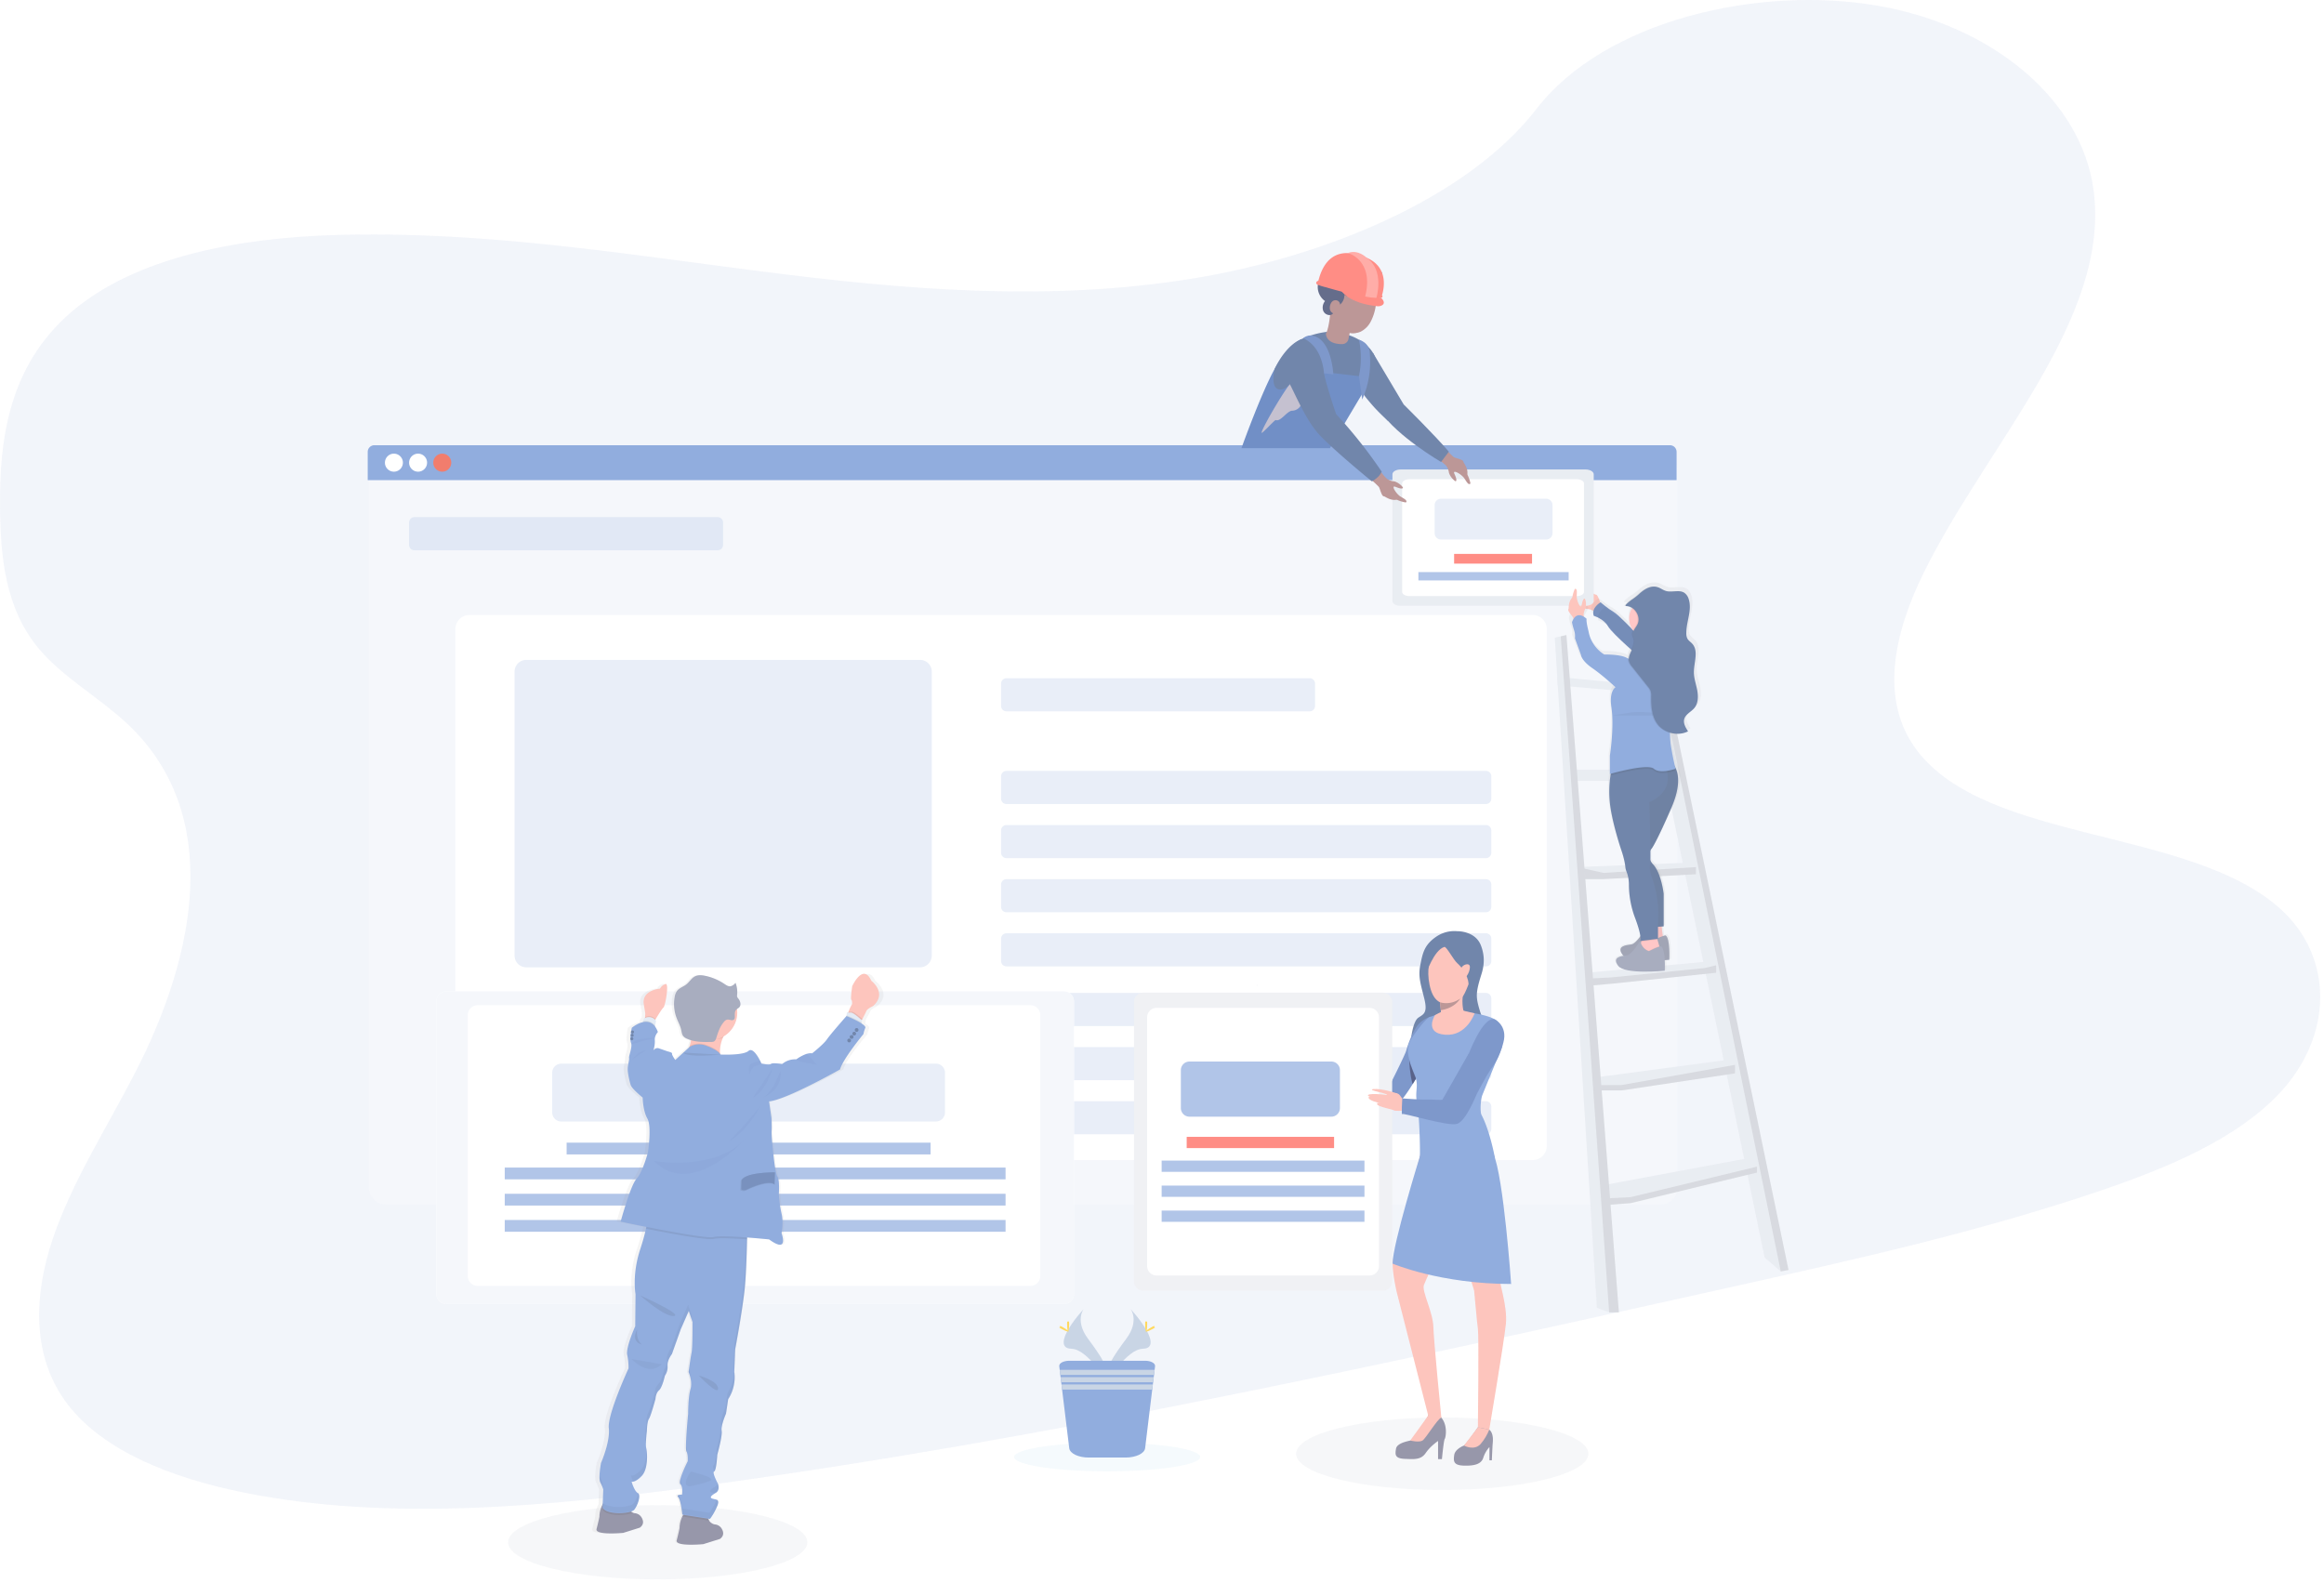
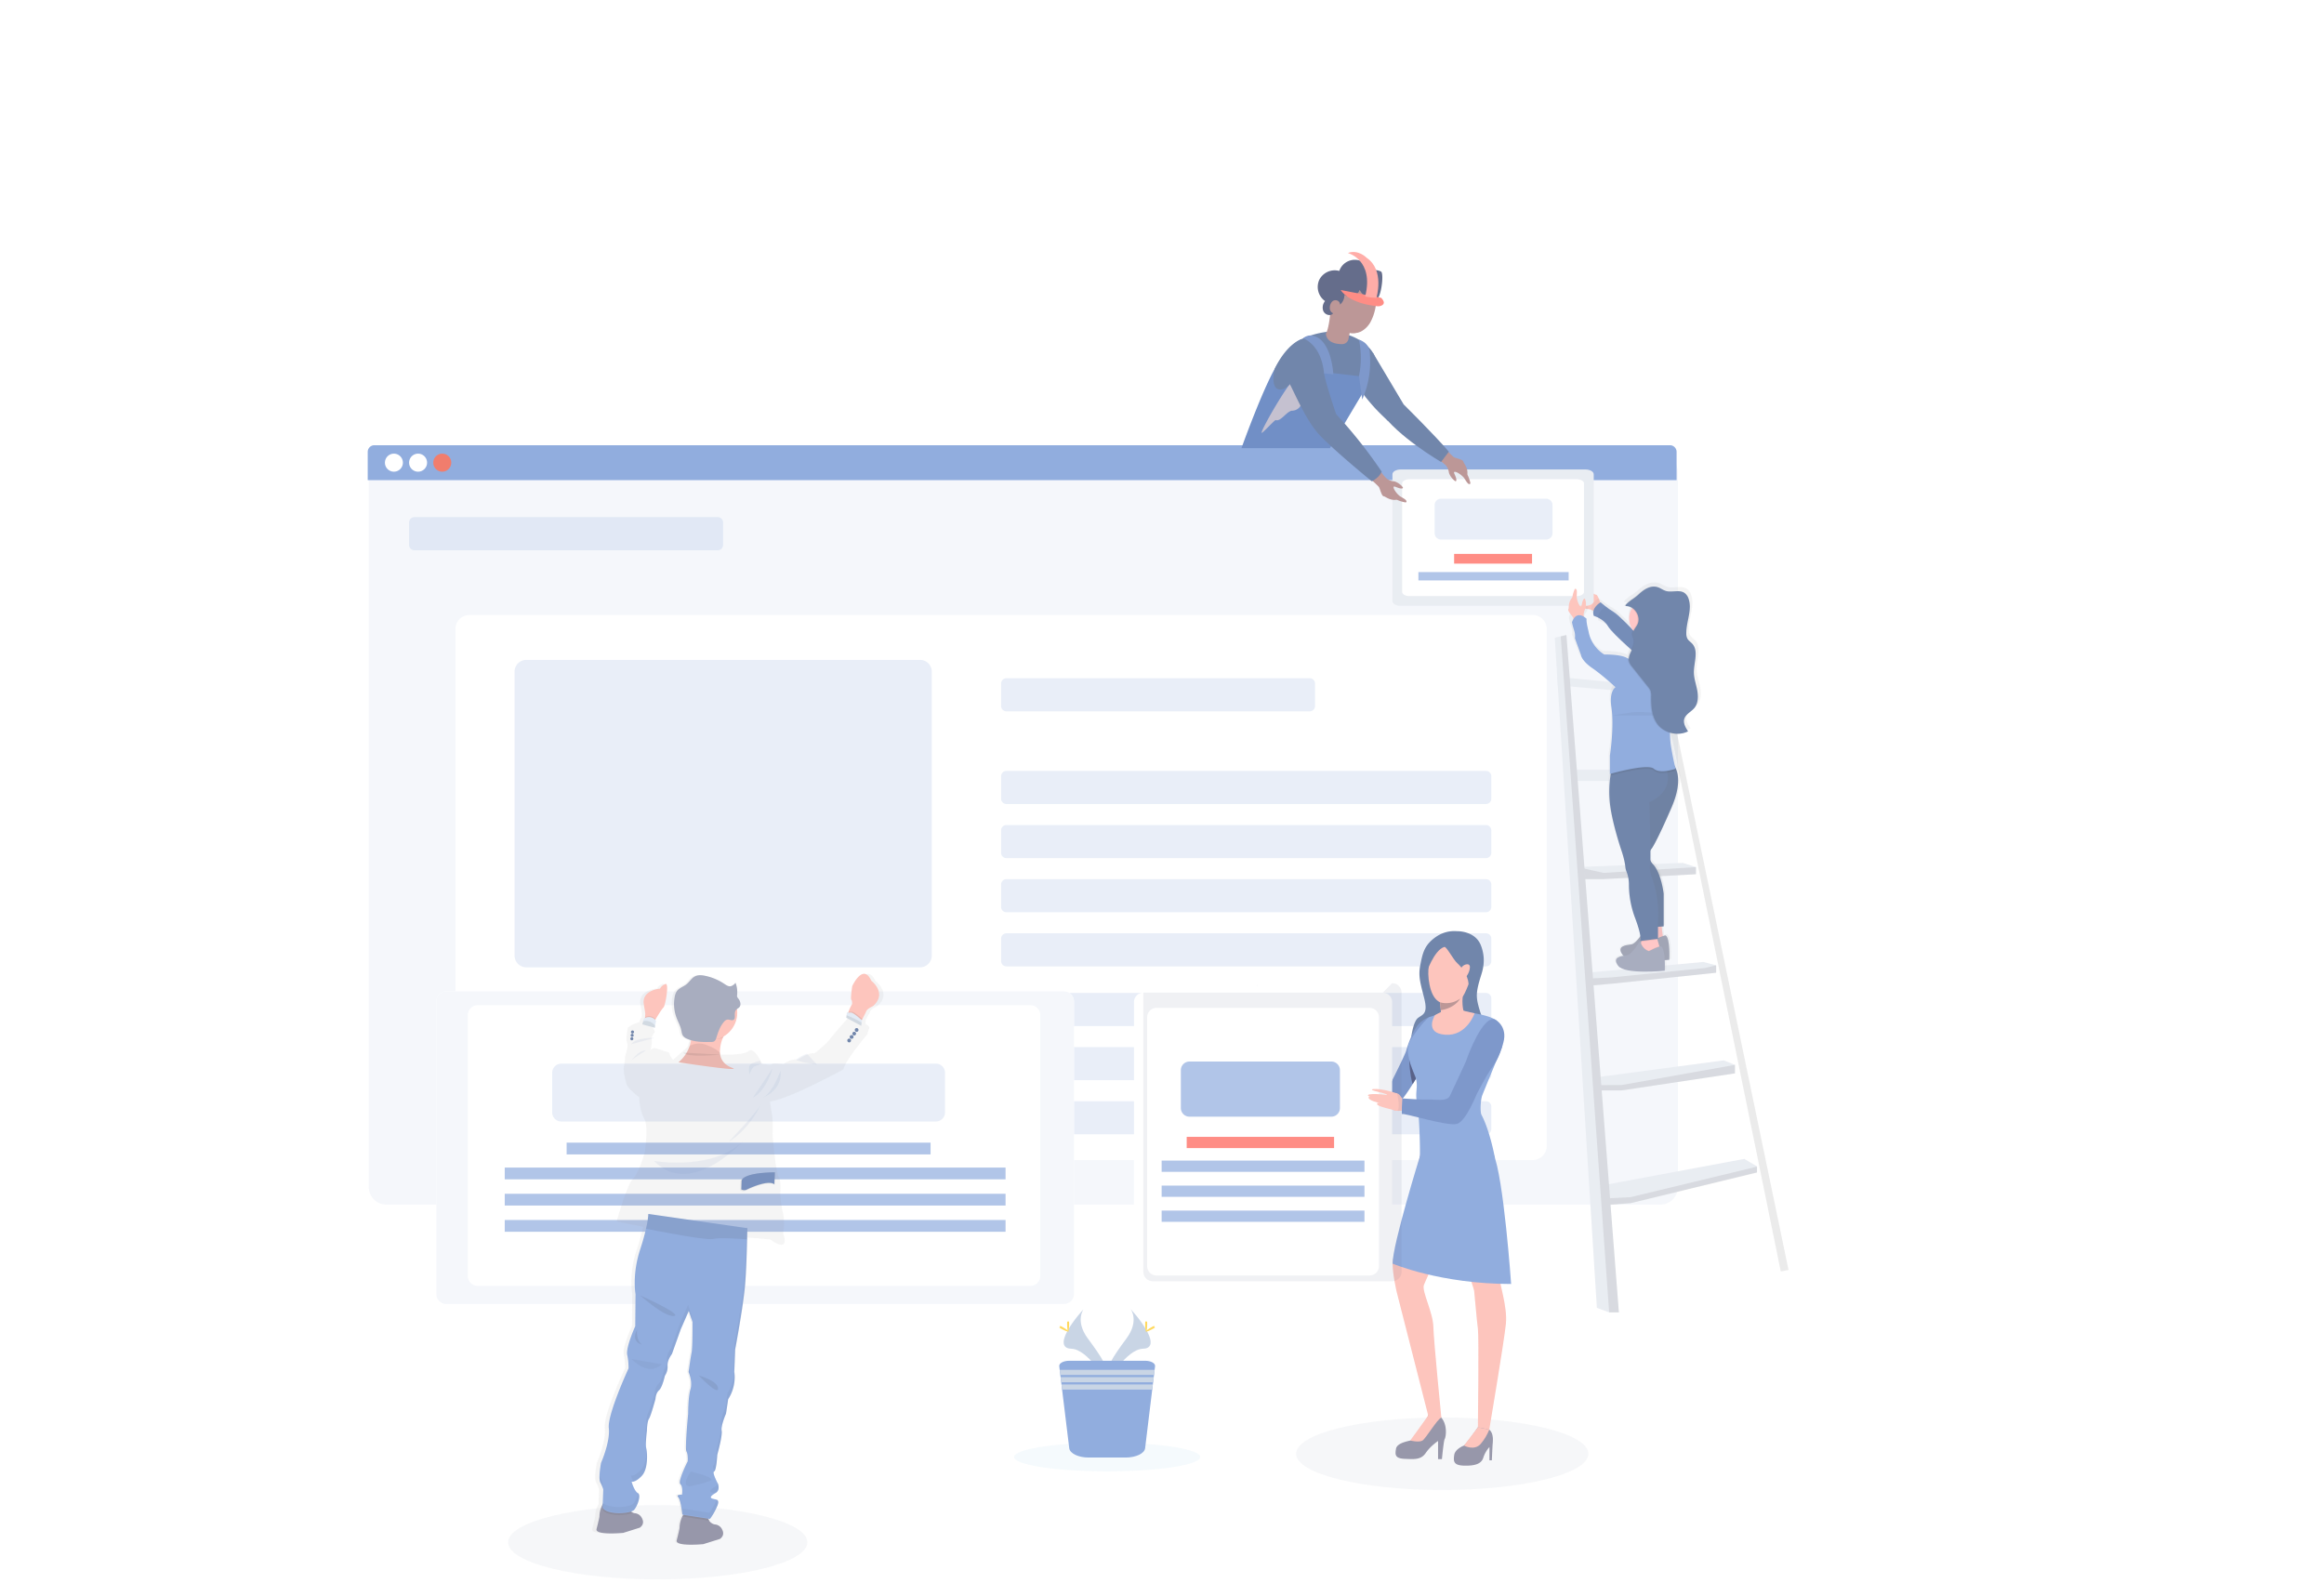
<svg xmlns="http://www.w3.org/2000/svg" width="577" height="393" fill="none">
  <g opacity=".8">
-     <path opacity=".1" d="M296.491 69.097c-36.216 5.983-72.487 2.763-107.404-1.699-34.917-4.46-69.753-10.158-106.044-9.042-23.332.723-49.287 5.264-65.432 19.2C2.08 90.967-.141 109.299.007 125.878c.111 12.469 1.293 25.386 9.82 35.413 5.918 6.959 14.967 12.013 21.81 18.448 23.84 22.397 17.078 57.092 1.983 86.472-7.101 13.786-15.78 27.315-20.543 41.448-4.762 14.131-5.234 29.354 3.734 41.054 8.896 11.601 25.913 18.282 43.62 21.864 35.957 7.27 75.865 3.518 114.464-1.703 85.437-11.61 169.919-30.389 254.158-49.133 31.179-6.933 62.495-13.907 92.492-24.115 16.657-5.657 33.603-12.776 44.27-24.034 13.538-14.294 13.659-34.023.284-45.989-22.439-20.096-72.639-16.318-90.082-39.187-9.606-12.56-5.696-29.45 1.644-44.296 15.723-31.851 46.537-63.125 42.099-95.132-3.044-21.985-24.54-40.392-53.096-45.482-29.927-5.33-68.176 3.572-85.102 25.43-17.427 22.569-53.095 36.887-85.07 42.162h-.001Z" fill="#5E7EBE" />
    <path d="M412.301 112.92H95.841c-2.365 0-4.284 1.968-4.284 4.395v177.377c0 2.427 1.918 4.395 4.284 4.395h316.46c2.367 0 4.285-1.968 4.285-4.395V117.315c0-2.427-1.918-4.395-4.285-4.395Z" fill="#F2F5FA" />
    <path d="M414.628 110.547H92.948a1.652 1.652 0 0 0-1.65 1.657v7.009h324.966v-6.995a1.662 1.662 0 0 0-1.005-1.539 1.647 1.647 0 0 0-.631-.132Z" fill="#7598D6" />
    <path d="M97.8 117.118a2.239 2.239 0 0 0 2.062-1.385c.112-.271.169-.562.168-.855a2.232 2.232 0 0 0-3.084-2.068 2.235 2.235 0 0 0-1.375 2.068 2.231 2.231 0 0 0 1.375 2.068c.27.113.561.171.855.172Zm6.003 0a2.237 2.237 0 0 0 2.23-2.24 2.237 2.237 0 0 0-2.23-2.24 2.233 2.233 0 0 0-2.229 2.24 2.232 2.232 0 0 0 2.229 2.24Z" fill="#fff" />
    <path d="M109.806 117.118a2.238 2.238 0 0 0 2.23-2.24 2.237 2.237 0 0 0-2.23-2.24 2.238 2.238 0 0 0-2.23 2.24 2.237 2.237 0 0 0 2.23 2.24Z" fill="#EE5D49" />
    <path d="M380.541 152.695H116.56a3.504 3.504 0 0 0-3.496 3.512v128.318a3.504 3.504 0 0 0 3.496 3.512h263.981a3.504 3.504 0 0 0 3.495-3.512V156.207a3.503 3.503 0 0 0-3.495-3.512Z" fill="#fff" />
    <path opacity=".2" d="M178.193 128.409h-75.295c-.732 0-1.324.595-1.324 1.33v5.558c0 .734.592 1.33 1.324 1.33h75.295a1.328 1.328 0 0 0 1.324-1.33v-5.558c0-.735-.593-1.33-1.324-1.33Zm146.977 39.996h-75.296c-.731 0-1.324.595-1.324 1.33v5.557c-.001.352.138.69.387.939.248.25.585.391.937.392h75.296a1.329 1.329 0 0 0 1.324-1.331v-5.557c0-.735-.593-1.33-1.324-1.33Zm43.763 23.01H249.874c-.731 0-1.324.595-1.324 1.33v5.559a1.33 1.33 0 0 0 1.324 1.329h119.059a1.327 1.327 0 0 0 1.325-1.329v-5.559a1.33 1.33 0 0 0-1.325-1.33Zm0 13.438H249.874a1.328 1.328 0 0 0-1.324 1.33v5.558c0 .735.593 1.33 1.324 1.33h119.059a1.328 1.328 0 0 0 1.325-1.33v-5.558a1.33 1.33 0 0 0-1.325-1.33Zm0 13.438H249.874a1.325 1.325 0 0 0-.937.392 1.322 1.322 0 0 0-.387.939v5.558c0 .734.593 1.329 1.324 1.329h119.059a1.327 1.327 0 0 0 1.325-1.329v-5.558a1.34 1.34 0 0 0-.387-.94 1.332 1.332 0 0 0-.938-.391Zm0 13.439H249.874c-.731 0-1.324.595-1.324 1.33v5.557a1.326 1.326 0 0 0 1.324 1.331h119.059a1.34 1.34 0 0 0 .938-.391 1.322 1.322 0 0 0 .387-.94v-5.557c0-.352-.139-.69-.387-.94a1.331 1.331 0 0 0-.938-.39Zm0 14.817H129.079c-.731 0-1.324.595-1.324 1.33v5.557a1.326 1.326 0 0 0 1.324 1.331h239.854a1.33 1.33 0 0 0 1.324-1.331v-5.557c0-.735-.593-1.33-1.324-1.33Zm0 13.438H129.079c-.731 0-1.324.595-1.324 1.33v5.558c0 .735.593 1.33 1.324 1.33h239.854c.731 0 1.324-.595 1.324-1.33v-5.558c0-.735-.593-1.33-1.324-1.33Zm0 13.438H129.079a1.328 1.328 0 0 0-1.324 1.33v5.558c0 .735.593 1.33 1.324 1.33h239.854c.731 0 1.324-.595 1.324-1.33v-5.558a1.327 1.327 0 0 0-1.324-1.33ZM228.426 163.846H130.67a2.922 2.922 0 0 0-2.915 2.929v70.479a2.923 2.923 0 0 0 2.915 2.929h97.756a2.918 2.918 0 0 0 2.696-1.81c.146-.355.221-.735.22-1.119v-70.479a2.921 2.921 0 0 0-2.916-2.929Z" fill="#7598D6" />
    <path opacity=".1" d="M358.083 369.964c20.04 0 36.286-4.032 36.286-9.005 0-4.973-16.246-9.005-36.286-9.005-20.04 0-36.286 4.032-36.286 9.005 0 4.973 16.246 9.005 36.286 9.005Z" fill="#9298AF" />
    <path d="M361.762 231.21s4.481-.15 5.91 3.517c1.428 3.668.351 6.472-.058 7.804-1.064 3.485-1.152 4.749-.637 6.854.459 1.863.882 2.824 1.404 4.567.523 1.744-.35 1.539-.427 1.676-.077.136-17.545 1.737-17.545 1.737s.467-3.775 1.697-4.65c1.231-.875 2.445-1.053 1.51-4.789-.935-3.734-1.53-5.467-1.005-8.176.608-3.139.99-5.099 3.949-7.157a7.973 7.973 0 0 1 5.202-1.383Z" fill="#4E6896" />
    <path d="M366.931 354.394s-2.464 3.65-3.456 4.531c0 0-2.205.807-2.425 2.348-.221 1.542-.186 2.568 2.425 2.638 2.61.071 4.323-.393 4.801-1.978a7.184 7.184 0 0 1 1.523-2.638v3.298h.589s.147-3.19.185-3.778c.038-.587.419-2.842-.82-3.842-1.239-1.001-2.822-.579-2.822-.579Zm-12.336-2.915c-.333.73-.748 1.418-1.238 2.053-.592.77-2.425 3.924-3.237 4.146-.811.222-3.306.66-3.526 2.054-.221 1.393-.331 2.383 2.133 2.493 2.465.11 4.083.257 5.26-1.467 1.177-1.723 3.053-2.97 3.053-2.97v4.499h.959s.441-4.683.699-5.013c.257-.33.919-3.924-1.374-5.795-2.292-1.871-2.729 0-2.729 0Z" fill="#7D7D95" />
    <path d="M368.586 283.955s2.769 4.106 3.614 8.892c.843 4.787-.157 20.78-.119 23.145.037 2.366 2.241 8.254 1.8 12.71-.441 4.456-4.128 26.271-4.128 26.271l-2.823-.578s.277-22.611 0-24.482c-.275-1.871-.828-8.69-.938-9.453-.111-.762-7.006-20.995-7.006-24.447 0-3.451 2.086-17.688 9.6-12.058Z" fill="#FCB6AC" />
    <path d="M352.955 285.53s-5.11 19.459-5.719 22.154c-.608 2.695-1.485 4.92-1.485 6.065 0 2.656.987 6.921.987 6.921l7.857 30.809 3.258.51s-1.885-18.933-1.984-22.565c-.099-3.632-2.903-8.809-2.35-10.35.554-1.541 8.889-19.305 8.889-19.305s6.306-19.887-9.453-14.239Zm10.519 73.395s2.523 1.407 4.147-.4c.9-1.06 1.62-2.26 2.132-3.553l-2.822-.578-3.457 4.531Z" fill="#FCB6AC" />
    <path d="M350.127 357.68s2.204.549 3.053 0c.849-.55 3.721-5.4 4.674-5.69 0 0-.922-1.867-3.258-.51 0 0-3.843 5.393-4.469 6.2Z" fill="#FCB6AC" />
    <path d="M345.751 313.751s11.825 5.056 29.429 5.056c0 0-1.854-26.601-4.409-32.334-2.555-5.734-18.22.577-18.22.577s-6.8 21.899-6.8 26.701Z" fill="#7598D6" />
    <path d="M332.449 275.207s10.784.926 13.448-.259c1.342-.591 3.152-3.05 4.814-5.736.284-.457.564-.923.837-1.387 2.044-3.473 3.695-6.885 3.695-6.885s4.947-6.2-.309-8.411a6.363 6.363 0 0 0-3.306 2.519c-1.268 1.954-2.26 4.889-2.508 5.857-.25.966-4.474 9.47-4.738 9.71-.265.24-2.919.081-4.964.272-3.338.315-6.858.497-6.858.497l-.111 3.823Z" fill="#5E7EBE" />
    <path d="M351.123 266.574c1.322 3.062.075 4.085.684 7.147.608 3.062.821 11.788.709 13.49-.112 1.701 15.122 3.449 18.65.349 0 0-1.175-6.62-3.334-10.735-.412-.781-.22-3.861.203-4.92.128-.323.637-1.576 1.285-3.159l2.189-5.336a1672.73 1672.73 0 0 1 1.467-3.559s.524-4.929-1.528-6.517c-1.779-1.38-6.64-1.87-7.511-2.173-.87-.304-3.408-.441-5.191-.17 0 0-2.729 1.284-3.677 1.475-.948.192-4.63 4.953-5.271 6.692-.641 1.739-.002 4.349 1.325 7.416Z" fill="#7598D6" />
    <path d="M357.44 247.849s.545 4.996.441 6.62c0 0 2.283 2.766 5.511-3.379 0 0-.804-2.462.221-5.914 1.025-3.451-6.173 2.673-6.173 2.673Z" fill="#FCB6AC" />
    <path d="M366.115 251.596s-1.957 5.745-7.309 5.327c-5.353-.418-2.54-4.858-2.54-4.858s1.336-.763 1.71-.836c.376-.072 5.318-.281 5.318-.281l2.821.648Z" fill="#FCB6AC" />
    <path d="M331.605 256.289h12.768a1.013 1.013 0 0 1 1.016 1.014v19.06a1.012 1.012 0 0 1-1.016 1.014h-12.768a1.013 1.013 0 0 1-1.016-1.014v-19.06a1.013 1.013 0 0 1 1.016-1.014Z" fill="#434343" />
    <path d="M331.597 257.723h12.788v18.221h-12.788v-18.221Z" fill="#DBDFF0" />
    <path d="M349.084 273.067a1.483 1.483 0 0 1-.802-.22c-.549-.413-.747-1.431-1.715-1.356-.968.075-1.42 3.104-1.177 3.678.242.574 1.589.862 3.577.466 1.989-.396.117-2.568.117-2.568Z" fill="#FCB6AC" />
    <path d="M332.276 260.336s-2.104-.488-2.781.524a3.937 3.937 0 0 0-.533 2.913c.17.602.714 2.15 1.427 1.833 2.283-1.012 1.887-5.27 1.887-5.27Z" fill="#EEA886" />
    <path d="M330.195 260.358s.293-1.416.864-1.174.055 1.177.055 1.177l-.919-.003Z" fill="#EEA886" />
    <path d="M332.276 260.337s-.033-.809-1.503.024c-1.471.834 1.503-.024 1.503-.024Z" fill="#EEA886" />
    <path d="M312.105 244.72a.095.095 0 0 0 .058-.024.095.095 0 0 0 .017-.027.067.067 0 0 0 .007-.031.067.067 0 0 0-.007-.031.095.095 0 0 0-.017-.027.127.127 0 0 0-.027-.018.081.081 0 0 0-.089.018.083.083 0 0 0-.024.058c0 .022.009.042.024.058a.084.084 0 0 0 .058.024Z" fill="#E6E8EC" />
    <path d="M343.303 246.473h-59.425a2.354 2.354 0 0 0-2.163 1.452 2.336 2.336 0 0 0-.176.897v69.309a2.343 2.343 0 0 0 2.339 2.349h59.425a2.34 2.34 0 0 0 2.162-1.452c.117-.285.177-.59.177-.897v-69.309a2.344 2.344 0 0 0-2.339-2.349Z" fill="#fff" />
-     <path opacity=".1" d="M343.303 246.473h-59.425a2.354 2.354 0 0 0-2.163 1.452 2.336 2.336 0 0 0-.176.897v69.309a2.343 2.343 0 0 0 2.339 2.349h59.425a2.34 2.34 0 0 0 2.162-1.452c.117-.285.177-.59.177-.897v-69.309a2.344 2.344 0 0 0-2.339-2.349Z" fill="#3E486E" />
+     <path opacity=".1" d="M343.303 246.473h-59.425v69.309a2.343 2.343 0 0 0 2.339 2.349h59.425a2.34 2.34 0 0 0 2.162-1.452c.117-.285.177-.59.177-.897v-69.309a2.344 2.344 0 0 0-2.339-2.349Z" fill="#3E486E" />
    <path d="M340.034 250.247h-52.887a2.336 2.336 0 0 0-1.656.691 2.346 2.346 0 0 0-.682 1.659v61.759a2.336 2.336 0 0 0 .682 1.659 2.348 2.348 0 0 0 1.656.69h52.887a2.335 2.335 0 0 0 1.656-.69 2.34 2.34 0 0 0 .682-1.659v-61.759a2.343 2.343 0 0 0-2.338-2.35Z" fill="#fff" />
    <path opacity=".7" d="M330.541 263.576h-35.225a2.136 2.136 0 0 0-2.133 2.143v9.404a2.15 2.15 0 0 0 .622 1.514 2.14 2.14 0 0 0 1.511.63h35.225a2.145 2.145 0 0 0 1.973-1.325 2.15 2.15 0 0 0 .161-.819v-9.404a2.138 2.138 0 0 0-2.134-2.143Z" fill="#7598D6" />
    <path d="M331.227 282.275h-36.594v2.793h36.594v-2.793Z" fill="#FF7067" />
    <path opacity=".7" d="M338.767 288.17h-50.354v2.794h50.354v-2.794Zm0 6.207h-50.354v2.794h50.354v-2.794Zm0 6.205h-50.354v2.794h50.354v-2.794Z" fill="#7598D6" />
    <path d="M346.897 271.505c-.985-.326-1.986-.6-3-.822-1.411-.304-3.086-.402-3.26-.158-.174.243 1.373.505 2.757.896 1.272.361.968.493.968.493s.084-.042-1.369-.178c-1.563-.145-3.17-.143-3.328.169-.077.152-.025.255.538.396-.338-.015-.386.073-.399.209-.067.701 2.204 1.26 3.116 1.482-.696-.167-1.221-.221-.969.252.286.539 3.538 1.19 4.684 1.539 1.252.361.262-4.278.262-4.278Z" fill="#FCB6AC" />
    <path d="M351.558 267.812s-1.605-3.801-1.673-4.659c.013.506.128 3.586.835 6.048.285-.457.565-.923.838-1.387v-.002Z" fill="#2F3B6C" />
    <path d="M349.884 263.155v-.072s-.002.044 0 .072Z" fill="#D1C0BA" />
-     <path d="m358.109 273.07 6.68-11.729s-2.332 11.7-4.101 12.092c-1.768.391-2.579-.363-2.579-.363Z" fill="#5E7EBE" />
    <path d="M371.166 253.122s3.203 1.589 2.098 5.716c-1.104 4.127-2.204 5.302-3.258 6.841-.996 1.456-3.031 5.371-3.28 5.809-.249.437-2.698 6.83-4.947 7.558-2.248.728-13.385-2.806-13.636-2.418-.252.387.015-3.891.015-3.891s5.17.369 6.3.29c1.852-.125 4.826.631 5.54-.97.84-1.879 3.851-8.059 4.169-9.077.317-1.018 4.027-10.905 6.999-9.858Z" fill="#5E7EBE" />
    <path d="M358.268 233.556s-4.942 3.216-3.335 10.992c1.607 7.775 7.442 3.504 8.075 3.064.633-.439 2.594-5.309 2.669-7.433.073-2 1.127-10.016-7.409-6.623Z" fill="#FCB6AC" />
    <path d="M358.608 235.116c.516-.152 2.244 3.201 3.192 4.028.948.826 2.658 2.906 2.828 5.181.17 2.276 2.094-4.972 1.427-7.663-.669-2.691-1.555-6.635-7.578-3.505-6.022 3.131-4.458 8.72-4.458 8.72s1.983-5.993 4.589-6.761Z" fill="#4E6896" />
    <path d="M362.783 240.484c.158-.921 2.204-1.699 2.164-.316-.039 1.382-1.153 2.981-1.79 2.881-.637-.098-.522-1.716-.374-2.565Z" fill="#FCB6AC" />
    <path d="M362.533 247.933c-.038.07-1.213 2.324-4.81 2.891-.082-.879-.192-1.956-.192-1.956a5.795 5.795 0 0 0 5.002-.935Z" fill="#AB7D7D" />
    <path opacity=".1" d="M163.304 392.163c20.515 0 37.147-4.127 37.147-9.219 0-5.091-16.632-9.218-37.147-9.218-20.515 0-37.147 4.127-37.147 9.218 0 5.092 16.632 9.219 37.147 9.219Z" fill="#9298AF" />
    <path d="M264.187 246.16H110.795a2.47 2.47 0 0 0-1.737.724 2.455 2.455 0 0 0-.716 1.74v72.688a2.447 2.447 0 0 0 .716 1.74 2.453 2.453 0 0 0 1.737.724h153.392a2.47 2.47 0 0 0 1.737-.724 2.455 2.455 0 0 0 .716-1.74v-72.688a2.456 2.456 0 0 0-2.453-2.464Z" fill="#fff" />
    <path d="M264.187 246.16H110.795a2.47 2.47 0 0 0-1.737.724 2.455 2.455 0 0 0-.716 1.74v72.688a2.447 2.447 0 0 0 .716 1.74 2.453 2.453 0 0 0 1.737.724h153.392a2.47 2.47 0 0 0 1.737-.724 2.455 2.455 0 0 0 .716-1.74v-72.688a2.456 2.456 0 0 0-2.453-2.464Z" fill="#F2F5FA" />
    <path d="M255.832 249.589h-137.24a2.47 2.47 0 0 0-1.737.724 2.45 2.45 0 0 0-.716 1.74v64.77a2.456 2.456 0 0 0 2.453 2.465h137.24a2.47 2.47 0 0 0 1.737-.724 2.465 2.465 0 0 0 .716-1.741v-64.77a2.456 2.456 0 0 0-2.453-2.464Z" fill="#fff" />
    <path opacity=".2" d="M232.384 264.101H139.34a2.245 2.245 0 0 0-2.237 2.248v9.864a2.245 2.245 0 0 0 2.237 2.248h93.044a2.246 2.246 0 0 0 2.237-2.248v-9.864a2.24 2.24 0 0 0-2.237-2.248Z" fill="#7598D6" />
    <path opacity=".7" d="M231.044 283.709H140.68v2.93h90.364v-2.93Zm18.616 6.184H125.317v2.93H249.66v-2.93Zm0 6.508H125.317v2.93H249.66v-2.93Zm0 6.509H125.317v2.929H249.66v-2.929Z" fill="#7598D6" />
    <path d="M147.033 379.628c.441-1.617.742-3.042.742-3.042a6.353 6.353 0 0 1 .823-3.082v-.447l.127-3.285a11.146 11.146 0 0 0-.742-1.752c-.55-1.054.185-4.816.185-4.816s2.386-5.244 1.985-8.648c-.4-3.403 5.054-14.847 5.054-14.847.015-1.128-.1-2.253-.342-3.355a2.627 2.627 0 0 1-.036-.697.412.412 0 0 1 0-.086v.026c.159-2.236 2.074-6.336 2.074-6.336l.07-7.977s-.943-4.742 1.114-10.978c.723-2.177 1.198-3.922 1.51-5.271.037-.153.07-.298.1-.44a615.36 615.36 0 0 1-6.598-1.312s2.535-9.088 4.082-10.635c1.547-1.547 2.905-6.549 2.905-6.549s1.017-6.449-.148-8.387c-1.165-1.938-1.217-5.219-1.217-5.219s-2.753-2.173-3.073-3.102c-.319-.928-.827-3.019-.786-4.1.041-1.081.434-2.05.338-2.628-.097-.577.931-2.717.497-3.768a2.897 2.897 0 0 1-.149-1.003v-.03c.032-.903.149-1.8.353-2.68a7.564 7.564 0 0 1 2.857-1.394l.07-.246.186-.638c.091-.056.185-.109.282-.156l.018-.235.06-.928-.357-2.117c-.741-3.676 4.127-4.03 4.127-4.03a2.554 2.554 0 0 1 1.413-1.156c.988-.305-.044 5.484-.515 5.838-.371.265-1.484 2.05-2.022 2.926l-.089.146c.077.074.15.155.215.242l-.234 1.256-.037.19c.306.413.55.869.723 1.353 0 0-.923.939-.786 2.036a6.583 6.583 0 0 1-.371 2.508c.052-.055.701-.708 1.317-.522.616.186 2.331.779 2.331.779s1.287.28 1.157.563c-.13.283.828 1.581.828 1.581l3.61-3.18c.041-.101.078-.197.115-.298.166-.469.29-.952.371-1.443a7.683 7.683 0 0 1-1.113-.399 2.434 2.434 0 0 1-.943-.655c-.333-.433-.371-1.008-.501-1.532-.237-1.03-.794-1.961-1.183-2.949a9.463 9.463 0 0 1-.497-5.219 3.476 3.476 0 0 1 .593-1.491c.601-.764 1.644-1.044 2.42-1.64.775-.596 1.294-1.539 2.185-1.976.809-.395 1.77-.306 2.657-.126a14.146 14.146 0 0 1 4.842 1.979c.498.324 1.043.697 1.633.611.49-.131.922-.424 1.225-.831a.226.226 0 0 1 0-.052l.04-.041a6.17 6.17 0 0 1 .438 2.639c0 .138 0 .279-.03.417v.145a.642.642 0 0 0 0 .124.653.653 0 0 0 .022.182c.066.184.171.351.309.489.1.124.19.258.267.399 0-.049-.026-.097-.041-.146.21.335.321.723.319 1.119a1.1 1.1 0 0 1-.293.779 3.46 3.46 0 0 1-.587.44 6.706 6.706 0 0 1-3.443 6.817c-.044.097-.088.198-.13.298a8.378 8.378 0 0 0-.779 3.792c0 .093 0 .186.03.279.03.093.086.101.122.153 0 0 5.751.279 7.155-.902 1.402-1.182 3.302 3.142 3.302 3.142s2.048.481 2.475.097c.426-.384 2.834.052 2.834.052a5.183 5.183 0 0 1 3.644-1.182 10.654 10.654 0 0 1 2.698-1.371l.067-.023a2.902 2.902 0 0 1 1.302-.115s2.921-2.237 3.793-3.471c.872-1.234 4.965-5.755 4.965-5.777l.025-.224.071-.679c.115.025.232.039.348.045l.09-.235a12.76 12.76 0 0 1 .909-1.893s.033-.861-.208-1.085c-.241-.224.234-3.354.234-3.354s2.779-5.891 4.891-1.332c0 0 4.207 3.061.452 6.289 0 0-1.484.649-1.696 1.197-.148.372-.679 1.349-1.035 2.009l-.16.294.041.038-.074.559-.029.22c.663.413 1.113.816.99 1.118a6.38 6.38 0 0 0-.471 1.532s-5.247 6.076-5.997 8.756c0 0-13.751 7.507-18.182 7.91l.613 4.041c.073 1.09.09 2.184.052 3.276-.093.858.349 4.775.349 4.775s.545 5.763 1.165 6.591c.619.827.371 4.264.371 4.264.093 1.652.326 3.293.698 4.906.564 2.203 0 4.879 0 4.879s2.044 5.245-3.188 1.54c0 0-2.627-.265-5.655-.485v.302c0 .395-.019.82-.03 1.268-.074 2.955-.211 7.026-.464 10.101-.445 5.439-2.508 16.152-2.508 16.152l-.208 5.413c.088.512.121 1.033.097 1.554a10.098 10.098 0 0 1-1.659 5.364l-.553 3.597s-1.058 2.341-1.132 3.761c-.002.116.009.232.03.347.028.184.036.37.026.555 0 1.641-1.143 5.524-1.143 5.524s-.211 3.956-.809 4.161c-.512.178.586 2.307.913 2.918a.597.597 0 0 0 .026-.111l.071.119c.109.325.158.667.144 1.01a1.449 1.449 0 0 1-.708 1.364c-1.147.645-1.77 1.193-.828 1.461.348.068.692.154 1.032.257l.055-.13a.634.634 0 0 1 .371.709 2.898 2.898 0 0 1-.404 1.327 14.505 14.505 0 0 1-1.707 2.862l-.452-.067c.061.175.143.341.244.496.163.256.384.47.646.623.24.155.511.26.794.305a2.289 2.289 0 0 1 1.64.883c.557.787.887 1.842-.311 2.71l-4.272 1.298s-7.287.667-6.842-.951c.446-1.618.742-3.041.742-3.041a6.493 6.493 0 0 1 .698-2.878c.082-.145.174-.285.274-.418l-.256-.037s-.423-3.634-1.12-4.339c-.156-.168-.189-.291-.149-.372-.063-.198.123-.306.371-.374 0 .045.034.094.049.142.233-.039.468-.055.705-.048 0 0 .307-1.883-.43-2.61a.696.696 0 0 1-.127-.566c.001-.26.038-.518.107-.768l.026.045c.454-1.7 1.856-4.377 1.856-4.377s.122-1.718-.323-2.426c-.445-.709.419-9.342.419-9.342s-.018-4.19.587-6.117c.605-1.927-.486-4.268-.486-4.268s0-.044.018-.123a.092.092 0 0 0 0-.033l.097-.656v.041c.163-1.119.463-3.098.664-4.023.286-1.308.233-7.626.233-7.626l-.96-2.721-2.067 4.57-2.227 6.113s-1.043 1.267-1.113 2.609v.198c.009.137.009.276 0 .414a3.706 3.706 0 0 1-.697 2.18s-.643 2.904-1.485 3.616c-.842.712-.909 2.147-.909 2.147s-1.165 4.205-1.666 4.932c-.419.611-.508 2.337-.523 2.866v.153s-.196 1.514-.241 2.789v.451c-.012.336.016.672.081 1.002v.063-.215c.176.872.245 1.764.205 2.653-.034 1.525-.335 3.321-1.295 4.347-1.663 1.774-2.654 1.491-2.654 1.491s.679 2.322 1.603 2.818c.036.019.07.041.101.067 0-.045 0-.09.026-.13a1.123 1.123 0 0 1 .245.864c.029 1.011-.669 2.61-1.3 3.355a1.84 1.84 0 0 1-.812.44c.046.035.095.068.145.097a3 3 0 0 0 .319.164c.149.074.31.122.475.145a2.246 2.246 0 0 1 1.64.884c.557.783.887 1.838-.312 2.706l-4.271 1.297s-7.31.649-6.86-.969Z" fill="url(#a)" />
    <path d="m174.621 383.402 4.137-1.301c1.162-.872.843-1.927.305-2.714a2.175 2.175 0 0 0-1.585-.876 1.918 1.918 0 0 1-.772-.309 1.857 1.857 0 0 1-.619-.618 3.075 3.075 0 0 1-.405-1.604s-4.43-1.49-5.707-.219a3.349 3.349 0 0 0-.568.779 6.735 6.735 0 0 0-.682 2.877s-.282 1.421-.716 3.042c-.434 1.621 6.612.943 6.612.943Zm-19.893-2.791 4.138-1.301c1.161-.872.842-1.927.304-2.71a2.165 2.165 0 0 0-1.588-.88 1.43 1.43 0 0 1-.46-.142 2.774 2.774 0 0 1-.308-.167c-1.114-.675-1.028-2.237-1.028-2.237s-4.431-1.491-5.707-.219a3.3 3.3 0 0 0-.453.566 6.536 6.536 0 0 0-.802 3.09s-.285 1.424-.715 3.042c-.431 1.618 6.619.958 6.619.958Z" fill="#7D7D95" />
    <path opacity=".1" d="M169.972 375.761a3.358 3.358 0 0 0-.565.779l6.679 1.04a3.073 3.073 0 0 1-.404-1.603s-4.419-1.487-5.71-.216Zm-20.346-2.225-.048 1.263c.98 1.771 6.044 1.589 7.544.779a2.774 2.774 0 0 1-.308-.167c-1.113-.675-1.028-2.237-1.028-2.237s-4.43-1.491-5.707-.219a3.31 3.31 0 0 0-.453.581Z" fill="#000" />
    <path d="M149.037 368.064c.294.563.543 1.148.742 1.752l-.182 4.525c1.069 1.939 7.028 1.536 7.867.537.838-.999 1.795-3.664.901-4.156-.894-.492-1.551-2.818-1.551-2.818s.961.269 2.576-1.491c1.613-1.759 1.309-5.863 1.057-6.848-.252-.984.166-4.242.166-4.242s.03-2.296.516-3.023c.487-.727 1.619-4.932 1.619-4.932s.051-1.435.879-2.147c.827-.712 1.455-3.619 1.455-3.619a3.77 3.77 0 0 0 .663-2.442c-.114-1.439 1.085-2.944 1.085-2.944l2.177-6.114 2.004-4.573.924 2.732s.045 6.318-.234 7.627c-.278 1.308-.742 4.793-.742 4.793s1.054 2.338.467 4.268c-.586 1.931-.579 6.118-.579 6.118s-.845 8.636-.415 9.341c.431.704.308 2.423.308 2.423s-2.53 4.954-1.818 5.673c.712.719.415 2.609.415 2.609s-1.595-.063-.938.652c.656.716 1.009 4.321 1.009 4.321l6.869 1.07a14.684 14.684 0 0 0 1.655-2.867c.994-2.083-.097-1.897-1.006-2.162-.909-.265-.308-.816.801-1.461 1.11-.645.542-2.218.542-2.218s-1.547-2.874-.965-3.079c.583-.205.787-4.16.787-4.16s1.321-4.66 1.084-5.931c-.238-1.271 1.079-4.264 1.079-4.264l.534-3.593a9.959 9.959 0 0 0 1.518-6.774l.215-5.561s2.019-10.695 2.471-16.152c.283-3.481.424-8.241.487-11.212.037-1.671.052-2.774.052-2.774l-24.554-3.533a20.515 20.515 0 0 1-.589 3.66c-.301 1.353-.765 3.098-1.485 5.275-2.011 6.236-1.113 10.978-1.113 10.978l-.078 7.977s-2.375 5.248-1.985 7.101c.233 1.102.342 2.228.326 3.355 0 0-5.283 11.436-4.897 14.824.386 3.389-1.934 8.652-1.934 8.652s-.716 3.772-.185 4.827Z" fill="#7598D6" />
    <path opacity=".05" d="m164.275 338.743-7.465-1.304s4.085 4.533 7.465 1.304Z" fill="#000" />
    <path opacity=".1" d="M158.175 330.127s-.37 2.654 1.229 3.727c-.015-.007-2.891-.577-1.229-3.727Zm.787-8.468s6.075 5.431 8.371 5.092c2.297-.339-8.371-5.092-8.371-5.092Zm14.527 19.879s4.724 1.275 4.795 3.198c.07 1.924-4.795-3.198-4.795-3.198Z" fill="#000" />
    <path opacity=".05" d="M171.518 365.394s6.679 1.521 4.743 2.307c-1.937.787-5.11 1.354-5.11 1.354s-2.174.037.367-3.661Zm6.053 3.729a1.342 1.342 0 0 0 .653-.954l.063.123s.572 1.569-.541 2.237c-.127.07-.245.145-.372.216-.196-.045-.411-.083-.616-.142-.905-.28-.3-.831.813-1.48Zm-8.661-.79c-.178-.18-.152-.619 0-1.182.256.519.366 1.099.319 1.677a1.295 1.295 0 0 0-.319-.495Zm2.131-28.478a7.84 7.84 0 0 1 .37 2.127 8.113 8.113 0 0 0-.467-1.468s.041-.257.097-.659Zm-15.3-3.606a2.712 2.712 0 0 1-.041-.63c.071.433.116.831.142 1.182a17.786 17.786 0 0 0-.101-.552Zm14.68 23.991a3.8 3.8 0 0 1-.119-1.278c.192.516.282 1.066.268 1.617a1.574 1.574 0 0 0-.149-.339Zm-1.826 10.747a22.66 22.66 0 0 1 .65 3.553l6.868 1.07a14.544 14.544 0 0 0 1.659-2.867c.088-.183.155-.347.215-.495.404.204.552.644-.041 1.882a14.653 14.653 0 0 1-1.655 2.863l-6.883-1.062s-.372-3.632-1.036-4.343c-.308-.354-.077-.515.223-.601Zm9.51-9.934s-.208 3.955-.787 4.16c-.263-.667-.434-1.293-.174-1.386.579-.209.791-4.161.791-4.161s1.321-4.656 1.083-5.931c-.238-1.275 1.076-4.26 1.076-4.26l.538-3.597a9.964 9.964 0 0 0 1.518-6.774l.212-5.561s2.01-10.713 2.448-16.151c.279-3.482.42-8.242.486-11.213 0-.537.023-1.014.03-1.417l.197.03s0 1.118-.052 2.77c-.064 2.982-.204 7.734-.486 11.216-.438 5.435-2.446 16.152-2.446 16.152l-.215 5.558a9.977 9.977 0 0 1-1.513 6.773l-.542 3.597s-1.318 2.982-1.081 4.264c.238 1.282-1.083 5.931-1.083 5.931Zm-20.813 12.286a6.714 6.714 0 0 0 1.195-2.679c.679.663-.223 3.112-1.021 4.063-.797.95-6.797 1.401-7.866-.534l.041-1.091c1.484 1.595 6.857 1.188 7.651.241Zm-8.427-6.824c.296.562.544 1.148.743 1.751l-.034.802a12.514 12.514 0 0 0-.526-1.17 3.45 3.45 0 0 1-.193-1.428l.01.045Zm8.298 1.236a11.178 11.178 0 0 1-.512-1.382s.96.265 2.571-1.51c1.173-1.293 1.332-3.81 1.235-5.465.253.988.553 5.073-1.057 6.848-1.062 1.163-1.837 1.45-2.237 1.509Zm3.454-12.6a30.876 30.876 0 0 0-.245 3.397 4.928 4.928 0 0 0-.096-.538c-.249-.987.163-4.241.163-4.241s.034-2.297.516-3.024c.482-.726 1.617-4.931 1.617-4.931s.056-1.431.884-2.147c.827-.716 1.454-3.619 1.454-3.619a3.794 3.794 0 0 0 .665-2.442c-.116-1.439 1.083-2.945 1.083-2.945l2.178-6.113 2.004-4.574.924 2.736v.872l-.743-2.236-2.003 4.57-2.178 6.117s-1.199 1.491-1.084 2.945a3.764 3.764 0 0 1-.664 2.441s-.627 2.904-1.455 3.616c-.827.712-.879 2.147-.879 2.147s-1.136 4.205-1.618 4.935c-.482.731-.523 3.034-.523 3.034Z" fill="#000" />
    <path d="m159.864 249.503.349 2.111-.059.931-.045.686 2.371.34.286-.485c.526-.876 1.617-2.662 1.963-2.93.453-.354 1.462-6.143.504-5.838a2.51 2.51 0 0 0-1.372 1.156s-4.698.358-3.997 4.029Z" fill="#FCB6AC" />
    <path opacity=".1" d="m160.109 253.232 2.372.34.285-.485a2.095 2.095 0 0 0-2.597-.537l-.06.682Z" fill="#000" />
    <path d="m159.464 254.342 3.113.854.081-.469.227-1.257a2.183 2.183 0 0 0-1.402-.899 2.162 2.162 0 0 0-1.622.367l-.178.637-.219.767Z" fill="#DCE6F2" />
    <path d="m210.499 251.703 3.28 1.939s.137-.265.33-.626c.345-.66.857-1.652 1.002-2.009.219-.548 1.644-1.201 1.644-1.201 3.64-3.232-.431-6.284-.431-6.284-2.041-4.56-4.735 1.334-4.735 1.334s-.463 3.142-.229 3.355c.233.212.2 1.084.2 1.084a12.698 12.698 0 0 0-1.061 2.408Z" fill="#FCB6AC" />
    <path opacity=".1" d="m210.499 251.702 3.28 1.939s.137-.265.33-.626c-.46-.414-2.086-1.864-2.638-1.805-.264.027-.53.027-.794 0a7.21 7.21 0 0 0-.178.492Z" fill="#000" />
    <path d="m210.117 252.698 3.711 2.01.103-.813.075-.559s-2.108-1.961-2.753-1.917c-.33.034-.662.02-.988-.04l-.066.678-.082.641Z" fill="#DCE6F2" />
    <path d="M168.461 263.758s16.353 2.498 13.321 1.38c-2.111-.783-2.909-2.181-3.028-3.702a8.695 8.695 0 0 1 .742-3.795c.429-1.024.96-2.003 1.585-2.922 0 0-12.29-7.421-10.019-1.018.351.969.552 1.986.597 3.016a8.512 8.512 0 0 1-.438 3.012 9.018 9.018 0 0 1-2.76 4.029Z" fill="#FCB6AC" />
    <path opacity=".1" d="M171.077 253.701c.351.969.553 1.986.598 3.016 1.143 1.04 2.441 1.025 4.107 1.088 1.28.052 2.683.418 3.711-.164.429-1.024.96-2.003 1.584-2.922 0 0-12.271-7.421-10-1.018Z" fill="#000" />
    <path d="M176.249 258.257c3.753 0 6.795-3.056 6.795-6.825 0-3.77-3.042-6.825-6.795-6.825-3.752 0-6.794 3.055-6.794 6.825 0 3.769 3.042 6.825 6.794 6.825Z" fill="#FCB6AC" />
    <path opacity=".1" d="M168.462 263.759s16.353 2.498 13.321 1.379c-2.112-.782-2.91-2.18-3.028-3.701-.783-.921-2.401-1.625-3.443-2.01a4.946 4.946 0 0 0-2.969-.164c-.392.1-.767.257-1.113.467a9.02 9.02 0 0 1-2.768 4.029Zm-8.998-9.417 3.113.853.081-.469a2.755 2.755 0 0 0-2.968-1.152l-.226.768Zm50.653-1.643 3.711 2.009.104-.813a27.916 27.916 0 0 0-3.748-1.819l-.067.623Zm-49.744 52.376c6.308 1.257 15.325 2.919 16.775 2.535 1.206-.317 5.01-.13 8.316.112.037-1.67.052-2.774.052-2.774l-24.554-3.533a20.41 20.41 0 0 1-.589 3.66Z" fill="#000" />
-     <path d="M154.091 303.33s20.801 4.422 23.076 3.821c2.275-.6 13.785.589 13.785.589 5.057 3.698 3.087-1.543 3.087-1.543s.56-2.677 0-4.88a29.906 29.906 0 0 1-.671-4.905s.248-3.437-.349-4.261c-.598-.823-1.113-6.59-1.113-6.59s-.42-3.918-.331-4.775c.09-.857-.045-3.277-.045-3.277l-.59-4.04c4.301-.407 17.618-7.929 17.618-7.929.743-2.669 5.823-8.79 5.823-8.79a6.615 6.615 0 0 1 .46-1.532c.371-.902-4.687-2.934-4.687-2.934s-4.011 4.552-4.842 5.782c-.832 1.23-3.678 3.474-3.678 3.474a2.768 2.768 0 0 0-1.261.116h-.067c-.928.33-1.803.793-2.597 1.375a4.962 4.962 0 0 0-3.533 1.182s-2.326-.433-2.738-.048c-.412.384-2.397-.094-2.397-.094s-1.855-4.316-3.195-3.134c-1.34 1.181-6.928.909-6.928.909-.701-1.022-2.483-1.801-3.596-2.21a4.882 4.882 0 0 0-2.968-.164 3.841 3.841 0 0 0-1.198.525l-3.503 3.191s-.924-1.298-.798-1.581c.126-.283-1.113-.559-1.113-.559s-1.636-.581-2.256-.775c-.62-.194-1.224.462-1.276.522a6.67 6.67 0 0 0 .371-2.509c-.13-1.096.76-2.039.76-2.039-1.807-5.006-6.471-1.051-6.471-1.051s-.62 2.673-.2 3.727c.419 1.055-.579 3.191-.49 3.769.088.578-.286 1.539-.327 2.628-.041 1.089.449 3.176.742 4.1.294.925 2.969 3.102 2.969 3.102s.048 3.273 1.172 5.219c1.124 1.945.138 8.386.138 8.386s-1.336 4.999-2.824 6.55c-1.488 1.551-3.959 10.653-3.959 10.653Z" fill="#7598D6" />
    <path opacity=".1" d="M186.061 266.793s.701-1.864 1.277-2.017a13.067 13.067 0 0 0 1.684-.682l-.341-.72s-2.166.512-2.53 1.119c-.364.607-.09 2.3-.09 2.3Zm11.629-3.738c.093.577 5.151 1.289 5.151 1.289l-2.468-2.688h-.063c-.937.336-1.82.807-2.62 1.399Z" fill="#5776AE" />
    <path d="M212.684 256.209a.456.456 0 0 0 .456-.458.455.455 0 0 0-.788-.34.44.44 0 0 0-.097.157.439.439 0 0 0-.027.183.46.46 0 0 0 .456.458Zm-.619.895a.459.459 0 1 0 0-.917.459.459 0 0 0 0 .917Zm-.605.824a.46.46 0 0 0 .421-.283.46.46 0 0 0-.421-.634.46.46 0 1 0 0 .917Zm-.631.895a.456.456 0 0 0 .457-.458.47.47 0 0 0-.124-.34.444.444 0 0 0-.152-.106.448.448 0 0 0-.362 0 .44.44 0 0 0-.151.106.453.453 0 0 0-.124.34c0 .253.204.458.456.458Zm-53.785-2.214a.37.37 0 0 0 .372-.373.37.37 0 0 0-.372-.372.373.373 0 1 0 0 .745Zm-.09.842a.368.368 0 0 0 .371-.372.366.366 0 0 0-.223-.365.373.373 0 0 0-.518.365.37.37 0 0 0 .37.372Zm-.084.843c.099 0 .193-.04.263-.11a.37.37 0 0 0 0-.527.37.37 0 0 0-.527 0 .373.373 0 0 0 .264.637Z" fill="#4E6896" />
    <path opacity=".1" d="M185.437 282.325c.056-.063-13.432 15.757-23.057 5.942 0 0 15.695 2.758 23.057-5.942Z" fill="#5776AE" />
    <path opacity=".1" d="M192.503 291.096s-7.707-.085-8.598 2.106l-.089 2.315a1.486 1.486 0 0 0 1.433.057c.794-.392 5.536-2.588 7.135-1.38l.119-3.098Z" fill="#000" />
    <path d="M192.359 291.089s-7.366-.082-8.22 2.009l-.085 2.207a1.402 1.402 0 0 0 1.369.052c.743-.373 5.295-2.464 6.824-1.316l.112-2.952Z" fill="#5776AE" />
    <path opacity=".1" d="M188.945 274.144a25.137 25.137 0 0 1-3.181 5.028 20.103 20.103 0 0 1-4.853 4.354s7.863-8.338 8.034-9.382Zm2.861-8.887s-1.485 5.521-4.88 7.284l4.88-7.284Zm1.948.637c.036-.101.972 4.451-4.532 6.736 0 0 2.327-.697 4.532-6.736Zm-33.466-5.031c.084 0-2.736 1.658-3.515 2.445.019 0 1.893-2.624 3.515-2.445Z" fill="#5776AE" />
    <path d="M177.849 257.686a1.46 1.46 0 0 1-.568.902 1.402 1.402 0 0 1-.645.116c-2.074.052-4.234.06-6.116-.816a2.318 2.318 0 0 1-.909-.656c-.326-.433-.37-1.003-.486-1.532-.23-1.029-.768-1.957-1.142-2.946a9.722 9.722 0 0 1-.472-5.218 3.503 3.503 0 0 1 .575-1.491c.579-.764 1.592-1.044 2.342-1.644.749-.6 1.254-1.539 2.123-1.979.779-.395 1.71-.31 2.567-.126a13.425 13.425 0 0 1 4.712 1.986c.479.325 1.006.693 1.577.608.491-.137.919-.44 1.21-.858.367.949.502 1.971.393 2.983a1.29 1.29 0 0 0 0 .447c.064.182.165.348.297.488.487.615.772 1.569.245 2.151-.23.253-.575.372-.797.645-.401.462-.301 1.155-.316 1.77a.941.941 0 0 1-.17.6.883.883 0 0 1-.847.168 2.298 2.298 0 0 0-.89-.119 1.486 1.486 0 0 0-.798.566c-1.006 1.171-1.421 2.502-1.885 3.955Z" fill="#9298AF" />
    <path opacity=".1" d="M178.9 261.868s-8.535.802-9.24-.51l9.24.51Z" fill="#000" />
    <path opacity=".1" d="M162.547 257.705s-4.716-.175-5.818 1.558l5.818-1.558Z" fill="#5776AE" />
    <path opacity=".1" d="M274.884 365.326c12.758 0 23.101-1.593 23.101-3.56 0-1.966-10.343-3.56-23.101-3.56-12.759 0-23.102 1.594-23.102 3.56 0 1.967 10.343 3.56 23.102 3.56Z" fill="#7DBEDC" />
    <path d="M280.718 325.027s2.21 2.901-1.02 7.285c-3.231 4.383-5.891 8.081-4.814 10.813 0 0 4.87-8.137 8.838-8.235 3.969-.097 1.36-4.97-3.004-9.863Z" fill="#BBCADF" />
    <path opacity=".1" d="M280.719 325.027c.192.28.344.587.451.91 3.871 4.566 5.931 8.83 2.213 8.935-3.465.101-7.623 6.326-8.618 7.894.031.127.071.252.119.374 0 0 4.87-8.137 8.838-8.234 3.968-.098 1.36-4.986-3.003-9.879Z" fill="#BBCADF" />
    <path d="M284.825 328.726c0 1.021-.111 1.849-.253 1.849-.141 0-.254-.828-.254-1.849 0-1.022.142-.539.283-.539.142 0 .224-.483.224.539Z" fill="#FFD037" />
    <path d="M286.237 329.945c-.894.487-1.672.783-1.739.659-.067-.124.603-.621 1.49-1.123.886-.501.54-.134.607 0 .067.135.533-.026-.358.464Z" fill="#FFD037" />
    <path d="M269.049 325.027s-2.21 2.901 1.018 7.285c3.226 4.383 5.894 8.081 4.817 10.813 0 0-4.874-8.137-8.838-8.235-3.965-.097-1.36-4.97 3.003-9.863Z" fill="#BBCADF" />
    <path opacity=".1" d="M269.049 325.027a3.49 3.49 0 0 0-.454.91c-3.868 4.566-5.928 8.83-2.21 8.935 3.465.101 7.62 6.326 8.614 7.894a2.736 2.736 0 0 1-.115.374s-4.874-8.137-8.838-8.234c-3.965-.098-1.36-4.986 3.003-9.879Z" fill="#BBCADF" />
    <path d="M264.939 328.726c0 1.021.116 1.848.258 1.848.141 0 .253-.827.253-1.848 0-1.022-.142-.532-.279-.532-.138 0-.232-.49-.232.532Z" fill="#FFD037" />
    <path d="M263.531 329.945c.894.487 1.672.783 1.739.659.068-.124-.603-.621-1.49-1.123-.886-.501-.54-.134-.607 0-.067.135-.536-.026.358.464Z" fill="#FFD037" />
    <path d="m286.781 339.213-.111.907-.153 1.28-.068.535-.152 1.28-.067.535-.157 1.277-1.766 14.56c-.16 1.3-2.273 2.314-4.843 2.314h-9.174c-2.553 0-4.661-1.014-4.818-2.314l-1.774-14.549-.152-1.277-.068-.534-.156-1.281-.063-.535-.157-1.281-.111-.905c-.086-.749 1.058-1.355 2.499-1.355h18.787c1.442-.011 2.587.606 2.504 1.343Z" fill="#7598D6" />
    <path d="m286.663 340.12-.153 1.28h-23.251l-.156-1.28h23.56Zm-.22 1.811-.153 1.28h-22.811l-.156-1.28h23.12Zm-.221 1.815-.156 1.281h-22.367l-.153-1.281h22.676Z" fill="#BBCADF" />
-     <path d="m406.863 161.538 3.431-1.929 1.609.965 32.151 154.755-1.926.367-4.018-3.487-31.247-150.671Z" fill="#E4E8EF" />
    <path opacity=".1" d="m410.294 159.609 31.834 156.087 1.926-.367-32.152-154.755-1.608-.965Z" fill="#000" />
    <path d="m386.63 168.07 24.469 2.343v1.892l-24.339-2.119-.13-2.116Zm2.593 23.054h25.947v2.77h-26.281l.334-2.77Zm2.379 24.171 26.195-1.042 3.277 1.042v1.775l-23.274 1.225h-5.984l-.214-3Z" fill="#E4E8EF" />
    <path opacity=".1" d="m398.133 216.737 22.941-1.442v1.776l-23.274 1.224.333-1.558ZM391.602 215.295l6.531 1.442-.334 1.558h-5.984l-.213-3Z" fill="#000" />
    <path d="m393.975 241.53 28.92-2.683 3.187.831v1.852l-25.833 2.713-6.274.557v-3.27Z" fill="#E4E8EF" />
    <path opacity=".1" d="m400.139 242.685 23.07-2.32 2.873-.687v1.851l-25.833 2.714-.11-1.558Z" fill="#000" />
    <path opacity=".1" d="m393.588 243.024 6.551-.34.11 1.559-6.274.557-.387-1.776Z" fill="#000" />
    <path d="m395.35 267.62 32.615-4.332 2.796 1.112v2.116l-28.133 4.231h-6.611l-.667-3.127Z" fill="#E4E8EF" />
    <path opacity=".1" d="m402.628 269.409 28.133-5.009v2.116l-28.133 4.231v-1.338Zm-6.888.037 6.888-.036v1.337h-6.611l-.277-1.301Z" fill="#000" />
    <path d="m397.29 294.423 35.775-6.671 3.168 1.862v1.472l-31.391 7.616-6.471.49-1.081-4.769Z" fill="#E4E8EF" />
    <path opacity=".1" d="m404.827 297.248 31.391-7.572v1.471l-31.391 7.616v-1.515ZM397.979 297.592l6.848-.343v1.515l-6.471.491-.377-1.663Z" fill="#000" />
    <path d="m388.91 157.681-2.894.644 10.452 166.409 3.054 1.125h2.412L388.91 157.681Z" fill="#E4E8EF" />
    <path opacity=".1" d="m387.497 157.995 12.025 167.864h2.412l-13.025-168.178-1.412.314Z" fill="#000" />
    <path d="M397.295 153.562a9.726 9.726 0 0 0-1.664-1.856 3.478 3.478 0 0 0-1.727-.521 4.003 4.003 0 0 1-1.92-1.207c-.264-.27-.017-.427.486-.366.502.061 1.216.401 1.429.379.212-.021.196-.28-.069-.737a5.244 5.244 0 0 0-1.294-1.411c-.376-.24-1.393-.688-1.532-1.002-.138-.315-.072-.484.453-.365.542.09 1.074.237 1.584.441.352.139.705-.214 1.941.199a9.97 9.97 0 0 1 1.093.512.971.971 0 0 1 .215.032c.472.142.865 1.707 1.147 2.116a21.428 21.428 0 0 0 2.192 1.844l-2.334 1.942Z" fill="#FCB6AC" />
    <path d="M422.126 170.613c-.295-1.503-.863-2.972-.877-4.503-.021-2.486 1.302-5.372-.437-7.208-.397-.418-.929-.73-1.224-1.219a2.682 2.682 0 0 1-.307-1.375c-.029-2.899 1.569-5.843.612-8.59a2.915 2.915 0 0 0-1.096-1.528c-.553-.36-1.181-.428-1.859-.416-.612 0-1.257.068-1.89.08-.359 0-.715-.047-1.062-.14-.731-.207-1.353-.687-2.078-.923a3.406 3.406 0 0 0-1.182-.163c-1.587-.052-3.038 1.004-4.167 2.027-.563.474-1.159.907-1.783 1.297.094-.066-2.205 1.512-1.34 1.528a3.015 3.015 0 0 1 1.71.595 4.631 4.631 0 0 0 .236 5.359c-.403-.396-.809-.79-1.216-1.181-1.266-1.245-3.036-2.916-3.868-3.372-1.368-.735-3.322-2.332-3.322-2.332s-2.539 1.418-1.757 3.386c.373.116.737.258 1.089.428 0 .262.051.52.149.763a8.402 8.402 0 0 1 2.256 1.105c.079.11.151.222.217.338.338.591 1.39 1.666 2.675 2.862.902.904 2.091 1.986 3.274 3.028-.357.709-.732 1.417-.798 2.126a2.487 2.487 0 0 1-.267-.123c-1.758-.945-5.859-.846-5.859-.846s-3.419-1.786-4.101-5.827c0 0-.683-2.446-.489-3.103h-.013l.088-.019.82-1.485a.656.656 0 0 0-.539-.965c-3.997-.358-4.186 3.308-4.186 3.308h.035l-.011.03c.489 2.351.878 2.163.782 4.043l1.561 4.137s.097 1.417 2.93 3.29c2.832 1.874 6.055 4.796 6.055 4.796s-1.709.894-1.075 4.983c.775 4.999-.39 12.129-.39 12.129v4.607l.217-.059a25.93 25.93 0 0 0-.217 7.489c.586 4.89 2.93 11.576 2.93 11.576s.879 2.351 1.075 4.232c.03.372.115.738.25 1.086a8.558 8.558 0 0 1 .685 3.263 22.995 22.995 0 0 0 1.505 8.248c.99 2.513 1.359 3.987 1.467 4.847-.709.917-1.621 1.916-2.346 2.016-1.368.188-4.004.375-2.246 2.631.06.078.129.15.203.215-1.336.213-2.802.681-1.375 2.511 1.757 2.256 12.107 1.222 12.107 1.222s.067-1.255 0-2.632c.725-.049 1.181-.094 1.181-.094s.293-5.453-.975-6.112a2.792 2.792 0 0 0-.686.165c-.136-.753-.235-1.692-.306-2.384l.503-.038v-.037h.031v-8.217s-.586-5.077-2.734-7.324a4.58 4.58 0 0 1-.709-.945l-.028-.059c.014-.642.014-1.51 0-2.504l.031-.055c.077-.127.168-.246.271-.354l.031-.04s1.182-1.418 5.177-10.343c2.44-5.448 1.795-8.505.92-10.081-.183-.708-.569-2.296-1.051-5.015a19.672 19.672 0 0 1-.281-3.494 7.008 7.008 0 0 0 1.853.207 6.28 6.28 0 0 0 2.834-.605c-.638-.93-1.304-2.022-.982-3.092.363-1.218 1.805-1.778 2.636-2.761 1.002-1.189 1.028-2.885.733-4.39Z" fill="url(#b)" />
    <path d="M397.381 149.554s-2.424 1.399-1.678 3.357c0 0 2.519.747 3.544 2.61 1.026 1.864 8.952 8.579 8.952 8.579l5.788-2.89s-2.011-2.683-8.37-4.559c0 0-3.75-4.017-5.056-4.765-1.307-.749-3.18-2.332-3.18-2.332Z" fill="#5776AE" />
    <path opacity=".05" d="M398.562 150.735s-2.424 1.4-1.677 3.357c0 0 2.518.747 3.543 2.611 1.026 1.864 8.952 8.579 8.952 8.579l5.788-2.89s-2.01-2.683-8.37-4.559c0 0-3.75-4.017-5.056-4.765-1.306-.749-3.18-2.333-3.18-2.333Z" fill="#000" />
    <path d="M412.486 229.085s.279 4.101.747 4.568c.467.468-4.196.747-4.196.747l.652-5.315h2.797Z" fill="#FFB9B9" />
    <path opacity=".05" d="M412.486 229.085s.279 4.101.747 4.568c.467.468-4.196.747-4.196.747l.652-5.315h2.797Z" fill="#000" />
    <path d="M413.514 232.256s-.653 0-2.984 1.211c0 0-1.585-.278-2.237-2.518 0 0-1.959 3.357-3.263 3.544-1.304.187-3.822.373-2.145 2.61 1.677 2.238 11.562 1.212 11.562 1.212s.276-5.408-.933-6.059Z" fill="#9298AF" />
    <path opacity=".1" d="M413.514 232.256s-.653 0-2.984 1.211c0 0-1.585-.278-2.237-2.518 0 0-1.959 3.357-3.263 3.544-1.304.187-3.822.373-2.145 2.61 1.677 2.238 11.562 1.212 11.562 1.212s.276-5.408-.933-6.059Z" fill="#333" />
    <path d="m412.113 235.425-.651 1.772-4.288-1.212.236-1.758.059-.425.163-1.182s3.636-.933 3.636-.472c.048.384.127.764.236 1.136.149.575.335 1.226.473 1.654.08.3.136.487.136.487Z" fill="#FFB9B9" />
    <path d="M409.772 211.109a2.548 2.548 0 0 0 0 2.599c.184.336.409.648.671.928 2.05 2.237 2.61 7.271 2.61 7.271v8.111l-1.398.107-2.237.172-3.357-13.799s-1.959-10.069-1.026-11.842c.933-1.771 1.772-12.866 1.772-12.866l.775-.8 1.836-1.902h5.315a3.57 3.57 0 0 1 1.035 1.155c.894 1.476 1.694 4.548-.754 10.218-3.822 8.857-4.942 10.256-4.942 10.256a2.08 2.08 0 0 0-.3.392Z" fill="#4E6896" />
    <path opacity=".1" d="M409.803 211.069a2.54 2.54 0 0 0 0 2.598c.183.337.409.649.67.929 2.051 2.237 2.611 7.272 2.611 7.272v8.11l-1.398.106-2.238.173-3.357-13.8s-1.959-10.069-1.026-11.84c.934-1.773 1.773-12.866 1.773-12.866l.774-.802 1.836-1.902h5.316c.425.306.779.7 1.034 1.156.894 1.477 1.695 4.548-.753 10.217-3.822 8.858-4.942 10.256-4.942 10.256a2.163 2.163 0 0 0-.3.393Z" fill="#333" />
    <path opacity=".1" d="m411.512 233.296-4.036.506.162-1.182s3.636-.933 3.636-.472c.049.389.128.773.238 1.148Z" fill="#000" />
    <path d="M409.498 199.157s.236 7.34.269 11.952v2.599c.005.342-.02.684-.076 1.022-.278.839.28 2.703.28 2.703a26.933 26.933 0 0 1 1.677 11.562v4.102l-4.474.56s.746-.56-1.307-5.968a23.58 23.58 0 0 1-1.439-8.18 8.764 8.764 0 0 0-.654-3.236 4.023 4.023 0 0 1-.237-1.078c-.186-1.863-1.025-4.195-1.025-4.195s-2.237-6.615-2.797-11.468a26.712 26.712 0 0 1 .129-6.936c.083-.583.195-1.162.336-1.734 0 0 9.115-5.736 12.557-1.772.331.388.594.83.777 1.306.189.471.336.957.439 1.454 1.071 5.256-4.455 7.307-4.455 7.307Z" fill="#4E6896" />
    <path d="M409.221 158.321a4.755 4.755 0 1 0 .001-9.51 4.755 4.755 0 0 0-.001 9.51Z" fill="#FFB9B9" />
    <path d="M406.611 156.546s1.958 5.5 0 8.392c-1.958 2.892 6.246 1.959 6.246 1.959l3.171-3.823s-3.73 0-3.917-6.528c-.187-6.527-5.5 0-5.5 0Z" fill="#FFB9B9" />
    <path opacity=".1" d="M416.028 191.324c-.676.234-1.371.408-2.077.521-1.16.179-2.53.186-3.331-.521-.472-.418-1.653-.472-3.05-.335-2.96.283-6.965 1.387-7.73 1.604a17.06 17.06 0 0 1 .336-1.734s9.114-5.736 12.556-1.772h1.989c.426.305.779.699 1.035 1.155.173.743.272 1.082.272 1.082Zm-3.915 44.101-.651 1.772-4.288-1.212.235-1.758c.737 1.631 1.995 1.853 1.995 1.853.818-.453 1.677-.83 2.565-1.125.088.283.144.47.144.47Z" fill="#000" />
    <path d="M412.392 234.96s-.652 0-2.984 1.212c0 0-1.586-.279-2.238-2.519 0 0-1.958 3.357-3.262 3.544-1.304.187-3.823.373-2.145 2.611 1.677 2.237 11.562 1.212 11.562 1.212s.279-5.408-.933-6.06Z" fill="#9298AF" />
    <path d="M393.658 116.571h-45.916c-1.122 0-2.031.535-2.031 1.197v31.461c0 .662.909 1.198 2.031 1.198h45.916c1.122 0 2.03-.536 2.03-1.198v-31.461c0-.662-.908-1.197-2.03-1.197Z" fill="#E4E8EF" />
    <path d="M391.437 118.99h-41.473c-1.013 0-1.834.459-1.834 1.026v26.966c0 .567.821 1.027 1.834 1.027h41.473c1.013 0 1.834-.46 1.834-1.027v-26.966c0-.567-.821-1.026-1.834-1.026Z" fill="#fff" />
    <path opacity=".2" d="M383.868 123.826h-26.097a1.577 1.577 0 0 0-1.119.467 1.573 1.573 0 0 0-.462 1.121v6.967c0 .877.708 1.588 1.581 1.588h26.097a1.585 1.585 0 0 0 1.58-1.588v-6.967a1.588 1.588 0 0 0-.461-1.122 1.588 1.588 0 0 0-1.119-.466Z" fill="#7598D6" />
    <path d="M380.373 137.529h-19.346v2.418h19.346v-2.418Z" fill="#FF7067" />
    <path opacity=".7" d="M389.464 142.047h-37.305v2.07h37.305v-2.07Z" fill="#7598D6" />
    <path d="M393.912 155.241a9.711 9.711 0 0 1-.734-2.384 3.475 3.475 0 0 1 .443-1.749 4 4 0 0 0-.045-2.266c-.096-.366-.357-.234-.564.228-.207.462-.283 1.248-.411 1.419-.128.171-.342.024-.597-.438a5.232 5.232 0 0 1-.542-1.837c-.012-.445.129-1.548-.07-1.828-.198-.282-.377-.312-.545.2a7.648 7.648 0 0 0-.44 1.584c-.061.374-.546.495-.829 1.766a9.895 9.895 0 0 0-.124 1.201 1.06 1.06 0 0 0-.084.2c-.122.478 1.018 1.622 1.223 2.075.213.931.364 1.875.451 2.827l2.868-.998Z" fill="#FCB6AC" />
    <path d="M412.3 164.192s-4.569-.746-5.781-1.677c0 0-.933 1.772-2.611.838-1.677-.933-5.594-.838-5.594-.838a8.473 8.473 0 0 1-3.917-5.781s-.652-2.424-.473-3.072c0 0-2.424-2.518-3.636.839.473 2.332.839 2.145.747 4.017l1.491 4.101s.092 1.398 2.797 3.262 5.781 4.756 5.781 4.756-1.633.886-1.025 4.942c.741 4.961-.373 12.028-.373 12.028v4.569s9.324-2.703 10.907-1.306c1.583 1.396 5.407 0 5.407 0s-.472-1.586-1.119-5.408c-.648-3.823.092-7.56.092-7.56s2.424-6.434 3.544-9.044c1.12-2.611-.839-6.142-2.797-7.459-1.959-1.316-2.687-.521-2.687-.521s3.443 2.475-.753 3.314Z" fill="#7598D6" />
    <path opacity=".05" d="M400.319 177.66s.744-.179 4.472-.739c3.728-.56 10.256.746 10.256.746" fill="#000" />
    <path opacity=".1" d="M403.542 150.485c2.126.044 3.7 2.667 2.757 4.56-.413.831-1.214 1.563-1.131 2.487.037.42.261.801.358 1.212.447 1.89-1.814 3.66-1.297 5.526.177.5.452.96.808 1.353l3.927 4.947c.238.273.436.579.586.908.15.469.207.962.17 1.452-.019 2.363.135 4.898 1.529 6.815 1.674 2.3 5.088 3.127 7.628 1.844-.61-.924-1.245-2.005-.945-3.071.348-1.207 1.722-1.765 2.516-2.738.959-1.181.983-2.859.709-4.35-.274-1.491-.825-2.948-.836-4.465-.02-2.463 1.242-5.327-.419-7.146-.38-.416-.885-.723-1.169-1.21a2.74 2.74 0 0 1-.293-1.366c-.026-2.872 1.498-5.794.583-8.518a2.882 2.882 0 0 0-1.046-1.517c-1.294-.872-3.09-.026-4.588-.472-.709-.206-1.293-.683-1.985-.917-1.866-.631-3.593.635-4.883 1.85-.536.468-1.105.898-1.703 1.285.092-.05-2.102 1.514-1.276 1.531Z" fill="#000" />
    <path d="M403.778 150.485c2.127.044 3.7 2.667 2.757 4.56-.413.831-1.214 1.563-1.131 2.487.038.42.262.801.359 1.212.446 1.89-1.814 3.66-1.297 5.526.176.5.451.961.808 1.353l3.926 4.947c.239.273.436.579.586.908.15.469.208.962.17 1.452-.019 2.363.135 4.898 1.529 6.815 1.675 2.3 5.089 3.127 7.629 1.844-.61-.924-1.246-2.005-.946-3.071.347-1.207 1.722-1.765 2.517-2.738.959-1.181.982-2.859.708-4.35-.274-1.491-.824-2.948-.836-4.465-.019-2.463 1.242-5.327-.419-7.146-.38-.416-.886-.723-1.169-1.21a2.74 2.74 0 0 1-.293-1.366c-.026-2.872 1.498-5.794.584-8.518a2.893 2.893 0 0 0-1.047-1.517c-1.295-.872-3.09-.026-4.588-.472-.708-.206-1.292-.683-1.984-.917-1.866-.631-3.594.635-4.884 1.85-.536.468-1.105.898-1.703 1.285.092-.05-2.103 1.514-1.276 1.531Z" fill="#4E6896" />
    <path d="M323.106 84.21s-2.402.782-5.801 5.981c-3.399 5.2-9.081 21.087-9.081 21.087h21.969s9.537-16.138 10.197-17.05a7.68 7.68 0 0 0 1.233-3.083l-2.567-3.02-15.95-3.915Z" fill="#4D73B8" />
    <path opacity=".61" d="M323.249 99.529c-.158-.33-.308-.667-.466-1.004-.595-1.255.316-4.519-.968-4.748-1.161-.208-8.986 13.296-8.563 13.698.172.172 3.249-3.256 3.478-3.17 1.213.466 2.719-2.151 4.009-2.324a2.505 2.505 0 0 0 2.094-1.112" fill="#F9D8CD" />
    <path d="M356.884 113.987c.784.447 1.507.994 2.151 1.627.393.533.639 1.158.718 1.814a4.297 4.297 0 0 0 1.434 1.951c.316.266.466 0 .359-.544-.108-.546-.538-1.27-.538-1.507 0-.236.287-.229.795 0a5.664 5.664 0 0 1 1.636 1.269c.286.381.853 1.435 1.197 1.557.345.122.524 0 .359-.517a8.5 8.5 0 0 0-.61-1.663c-.186-.366.165-.775-.386-2.066a9.474 9.474 0 0 0-.639-1.126 1.052 1.052 0 0 0-.05-.229c-.194-.495-1.908-.782-2.367-1.047a23.203 23.203 0 0 1-2.151-2.194l-1.908 2.675Z" fill="#AB7D7D" />
    <path d="m316.437 91.669 10.692.523 13.54 1.585c3.894-6.755-4.719-10.506-6.361-10.678l-4.747-.717a21.289 21.289 0 0 0-7.223 2.201c-2.029 1.04-4.31 3.687-5.901 7.086Z" fill="#4E6896" />
    <path d="M335.327 81.592s-.423 1.987-.523 2.546a1.597 1.597 0 0 1-1.564 1.305c-4.174 0-4.037-2.625-4.037-2.625.789-1.355 1.097-5.27 1.097-5.27m12.349 39.278c.48.759 1.056 1.453 1.714 2.065a3.743 3.743 0 0 0 1.836.631 4.304 4.304 0 0 1 2.016 1.377c.272.302 0 .46-.538.373-.538-.086-1.291-.48-1.521-.466-.23.015-.222.294.043.796a5.669 5.669 0 0 0 1.334 1.571c.395.272 1.47.796 1.606 1.14.137.344.058.523-.502.373a8.186 8.186 0 0 1-1.685-.538c-.373-.165-.767.201-2.08-.294a10.658 10.658 0 0 1-1.154-.595 1.196 1.196 0 0 1-.23-.043c-.502-.173-.861-1.872-1.148-2.323a22.605 22.605 0 0 0-2.28-2.073l2.589-1.994Z" fill="#AB7D7D" />
    <path d="M319.521 94.114c-1.535-2.352 3.334-5.135 3.334-5.135l1.886.781c1.126-.566 3.07-1.433 3.07-1.433l1.018 2.775c.083.438.041.89-.122 1.305.072 1.593 2.948 10.334 3.07 10.464a120.09 120.09 0 0 1 11.267 14.235 4.184 4.184 0 0 1-1.055 1.434 6.433 6.433 0 0 1-1.384.976s-8.914-7.244-12.959-11.474c-3.765-4.01-6.591-11.576-8.125-13.928Z" fill="#4E6896" />
    <path d="M340.44 79.613a5.816 5.816 0 0 1-2.639 2.754 5.018 5.018 0 0 1-4.002-.108 6.377 6.377 0 0 1-3.7-5.737 6.348 6.348 0 0 1 3.844-5.666c2.072-.853 5.321-.473 6.892 1.291 1.57 1.765.551 5.609-.395 7.466Z" fill="#AB7D7D" />
    <path d="M330.085 76.493a6.358 6.358 0 0 0 3.7 5.738 5.16 5.16 0 0 0 3.585.258 8.426 8.426 0 0 1-2.316-.438 6.455 6.455 0 0 1-3.808-5.737c0-2.416 2.152-4.769 4.382-5.694.231-.1.471-.18.717-.237a6.129 6.129 0 0 0-5.806 3.727 6.14 6.14 0 0 0-.49 2.376l.036.007Z" fill="#AB7D7D" />
    <path d="M341.329 74.636a4.94 4.94 0 0 1-3.751-2.675 2.503 2.503 0 0 1-1.594 1.564 2.491 2.491 0 0 1-2.206-.338 3.025 3.025 0 0 1-2.675 3.135 1.286 1.286 0 0 1-.26 1.621c-.15.13-.329.223-.522.272a1.701 1.701 0 0 1-1.844-1.198 2.582 2.582 0 0 1 .496-2.266 4.302 4.302 0 0 1-1.435-5.257 4.308 4.308 0 0 1 4.977-2.223 4.073 4.073 0 0 1 7.66-.143c-.058-.13 1.168-.079 1.262-.072.497.026.985.15 1.434.366.832.408.014 7.372-1.542 7.214Z" fill="#3E486E" />
    <path d="M330.177 76.7c-.129-.802.33-1.935 1.04-2.1a1.14 1.14 0 0 1 1.498.932c.13.803-.315 2.151-1.017 2.33a1.31 1.31 0 0 1-1.521-1.161Z" fill="#AB7D7D" />
    <path d="m340.884 87.617 7.617 12.801-3.93 4.059s-2.217-2.015-3.694-3.701c-.607-.69-1.2-1.393-1.779-2.108a5.95 5.95 0 0 1-1.233-4.87c.148-1.01.403-2.004.76-2.962 1.47-2.911 2.259-3.22 2.259-3.22Z" fill="#4E6896" />
    <path d="M348.5 100.418s7.89 7.788 11.217 11.74l-1.929 2.546s-10.865-6.325-15.024-12.5c-2.984-4.432 5.736-1.786 5.736-1.786Zm-26.032-8.455s-2.453 5.392-5.02 4.704c-2.116-.56-.997-4.984-.997-4.984l2.869-2.596 3.148 2.876Z" fill="#4E6896" />
    <path d="M340.088 87.723a23.2 23.2 0 0 1-1.879 11.475l-.81-5.802a21.974 21.974 0 0 0 0-9.05c.344.101.673.251.975.444a3.363 3.363 0 0 1 1.714 2.933Zm-9.057 5.215s-.402-9.216-5.588-9.646a2.917 2.917 0 0 0-1.928.717s4.482 1.32 5.228 8.692l2.288.237Z" fill="#5E7EBE" />
    <path d="M332.867 72.004s1.736 3.299 9.194 4.044c.566.057 2.532-.38.846-2.101l-10.04-1.943Z" fill="#FF7067" />
-     <path d="M343.122 73.316c.553-1.8 1.585-7.02-3.837-9.323-8.046-3.442-10.915 1.506-11.962 5.738a.607.607 0 0 0-.544.452.51.51 0 0 0 .336.502c.7.271 1.419.492 2.152.659 3.191.954 9.258 2.582 13.31 2.603a.389.389 0 0 0 .358 0c.567-.229.187-.63.187-.63Z" fill="#FF7067" />
    <path d="M334.638 62.817s6.59 1.664 4.303 10.815c.918.196 1.852.307 2.789.33 0 0 2.124-6.9-2.445-9.969 0 0-2.044-2.152-4.647-1.176Z" fill="#FF9892" />
  </g>
  <defs>
    <linearGradient id="a" x1="-63460.8" y1="122773" x2="-61271.2" y2="68281.3" gradientUnits="userSpaceOnUse">
      <stop stop-color="gray" stop-opacity=".25" />
      <stop offset=".54" stop-color="gray" stop-opacity=".12" />
      <stop offset="1" stop-color="gray" stop-opacity=".1" />
    </linearGradient>
    <linearGradient id="b" x1="34088.2" y1="78773.2" x2="34088.2" y2="39430.5" gradientUnits="userSpaceOnUse">
      <stop stop-color="gray" stop-opacity=".25" />
      <stop offset=".54" stop-color="gray" stop-opacity=".12" />
      <stop offset="1" stop-color="gray" stop-opacity=".1" />
    </linearGradient>
  </defs>
</svg>